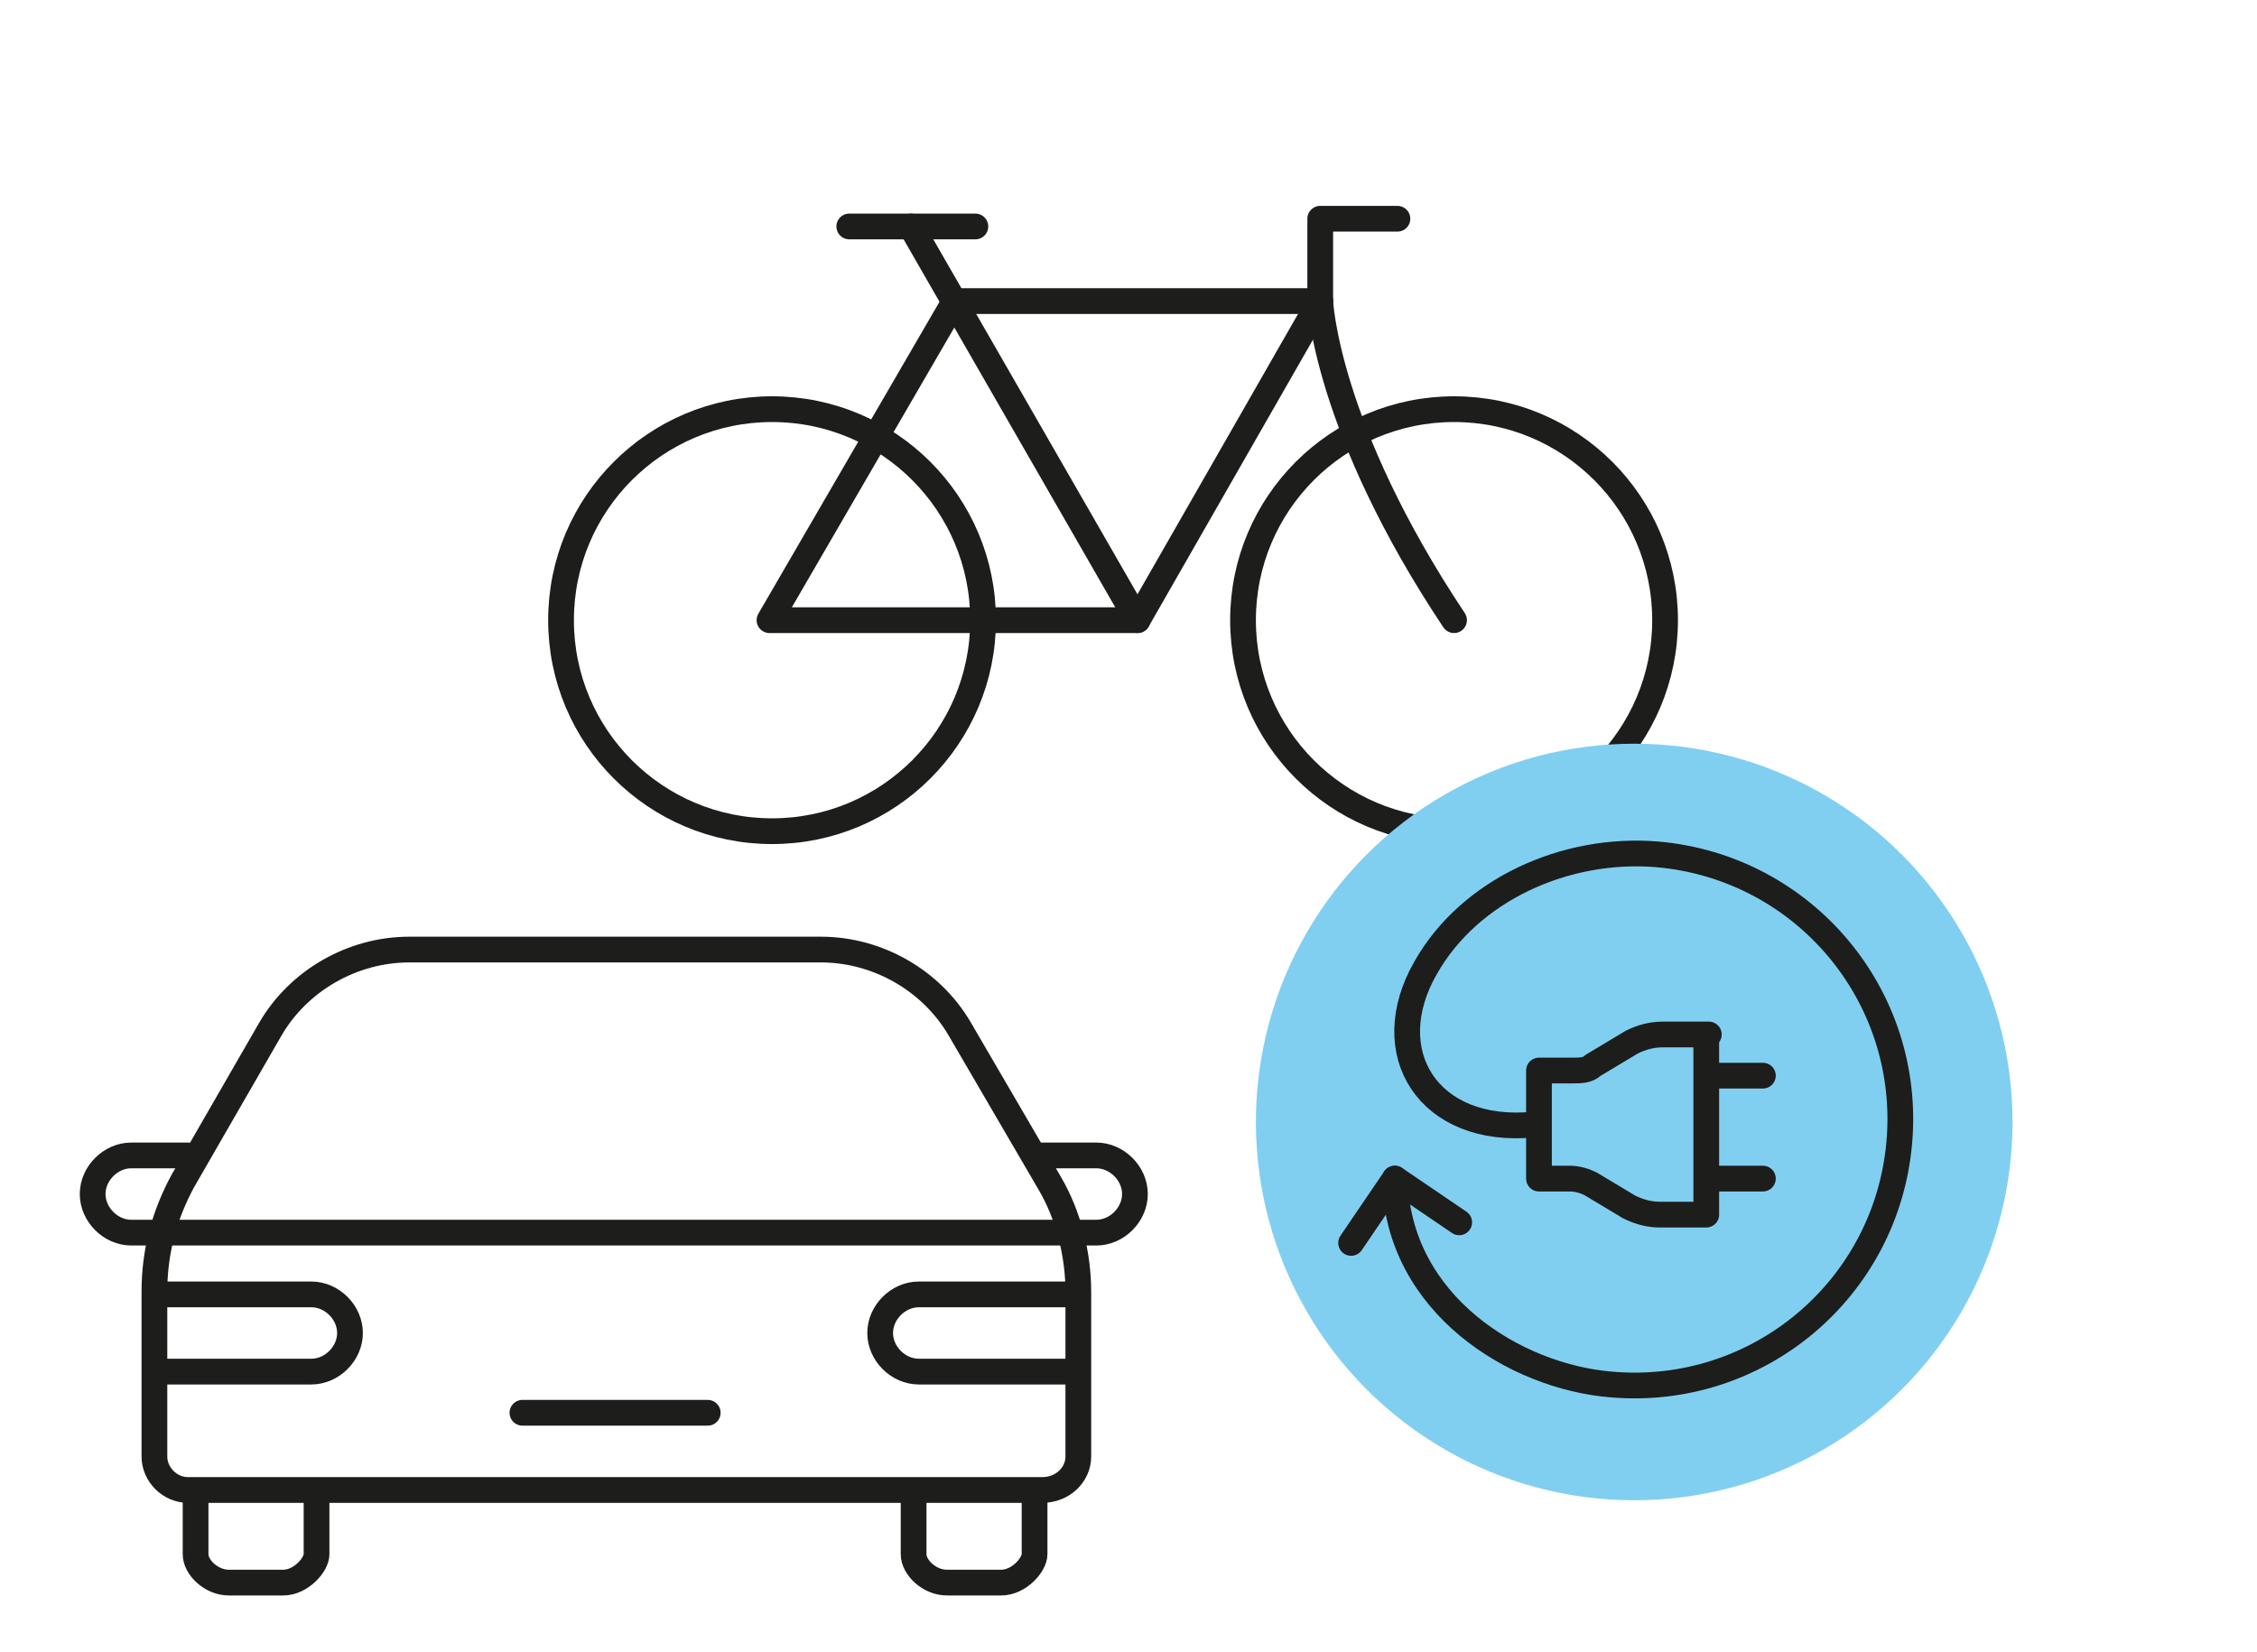
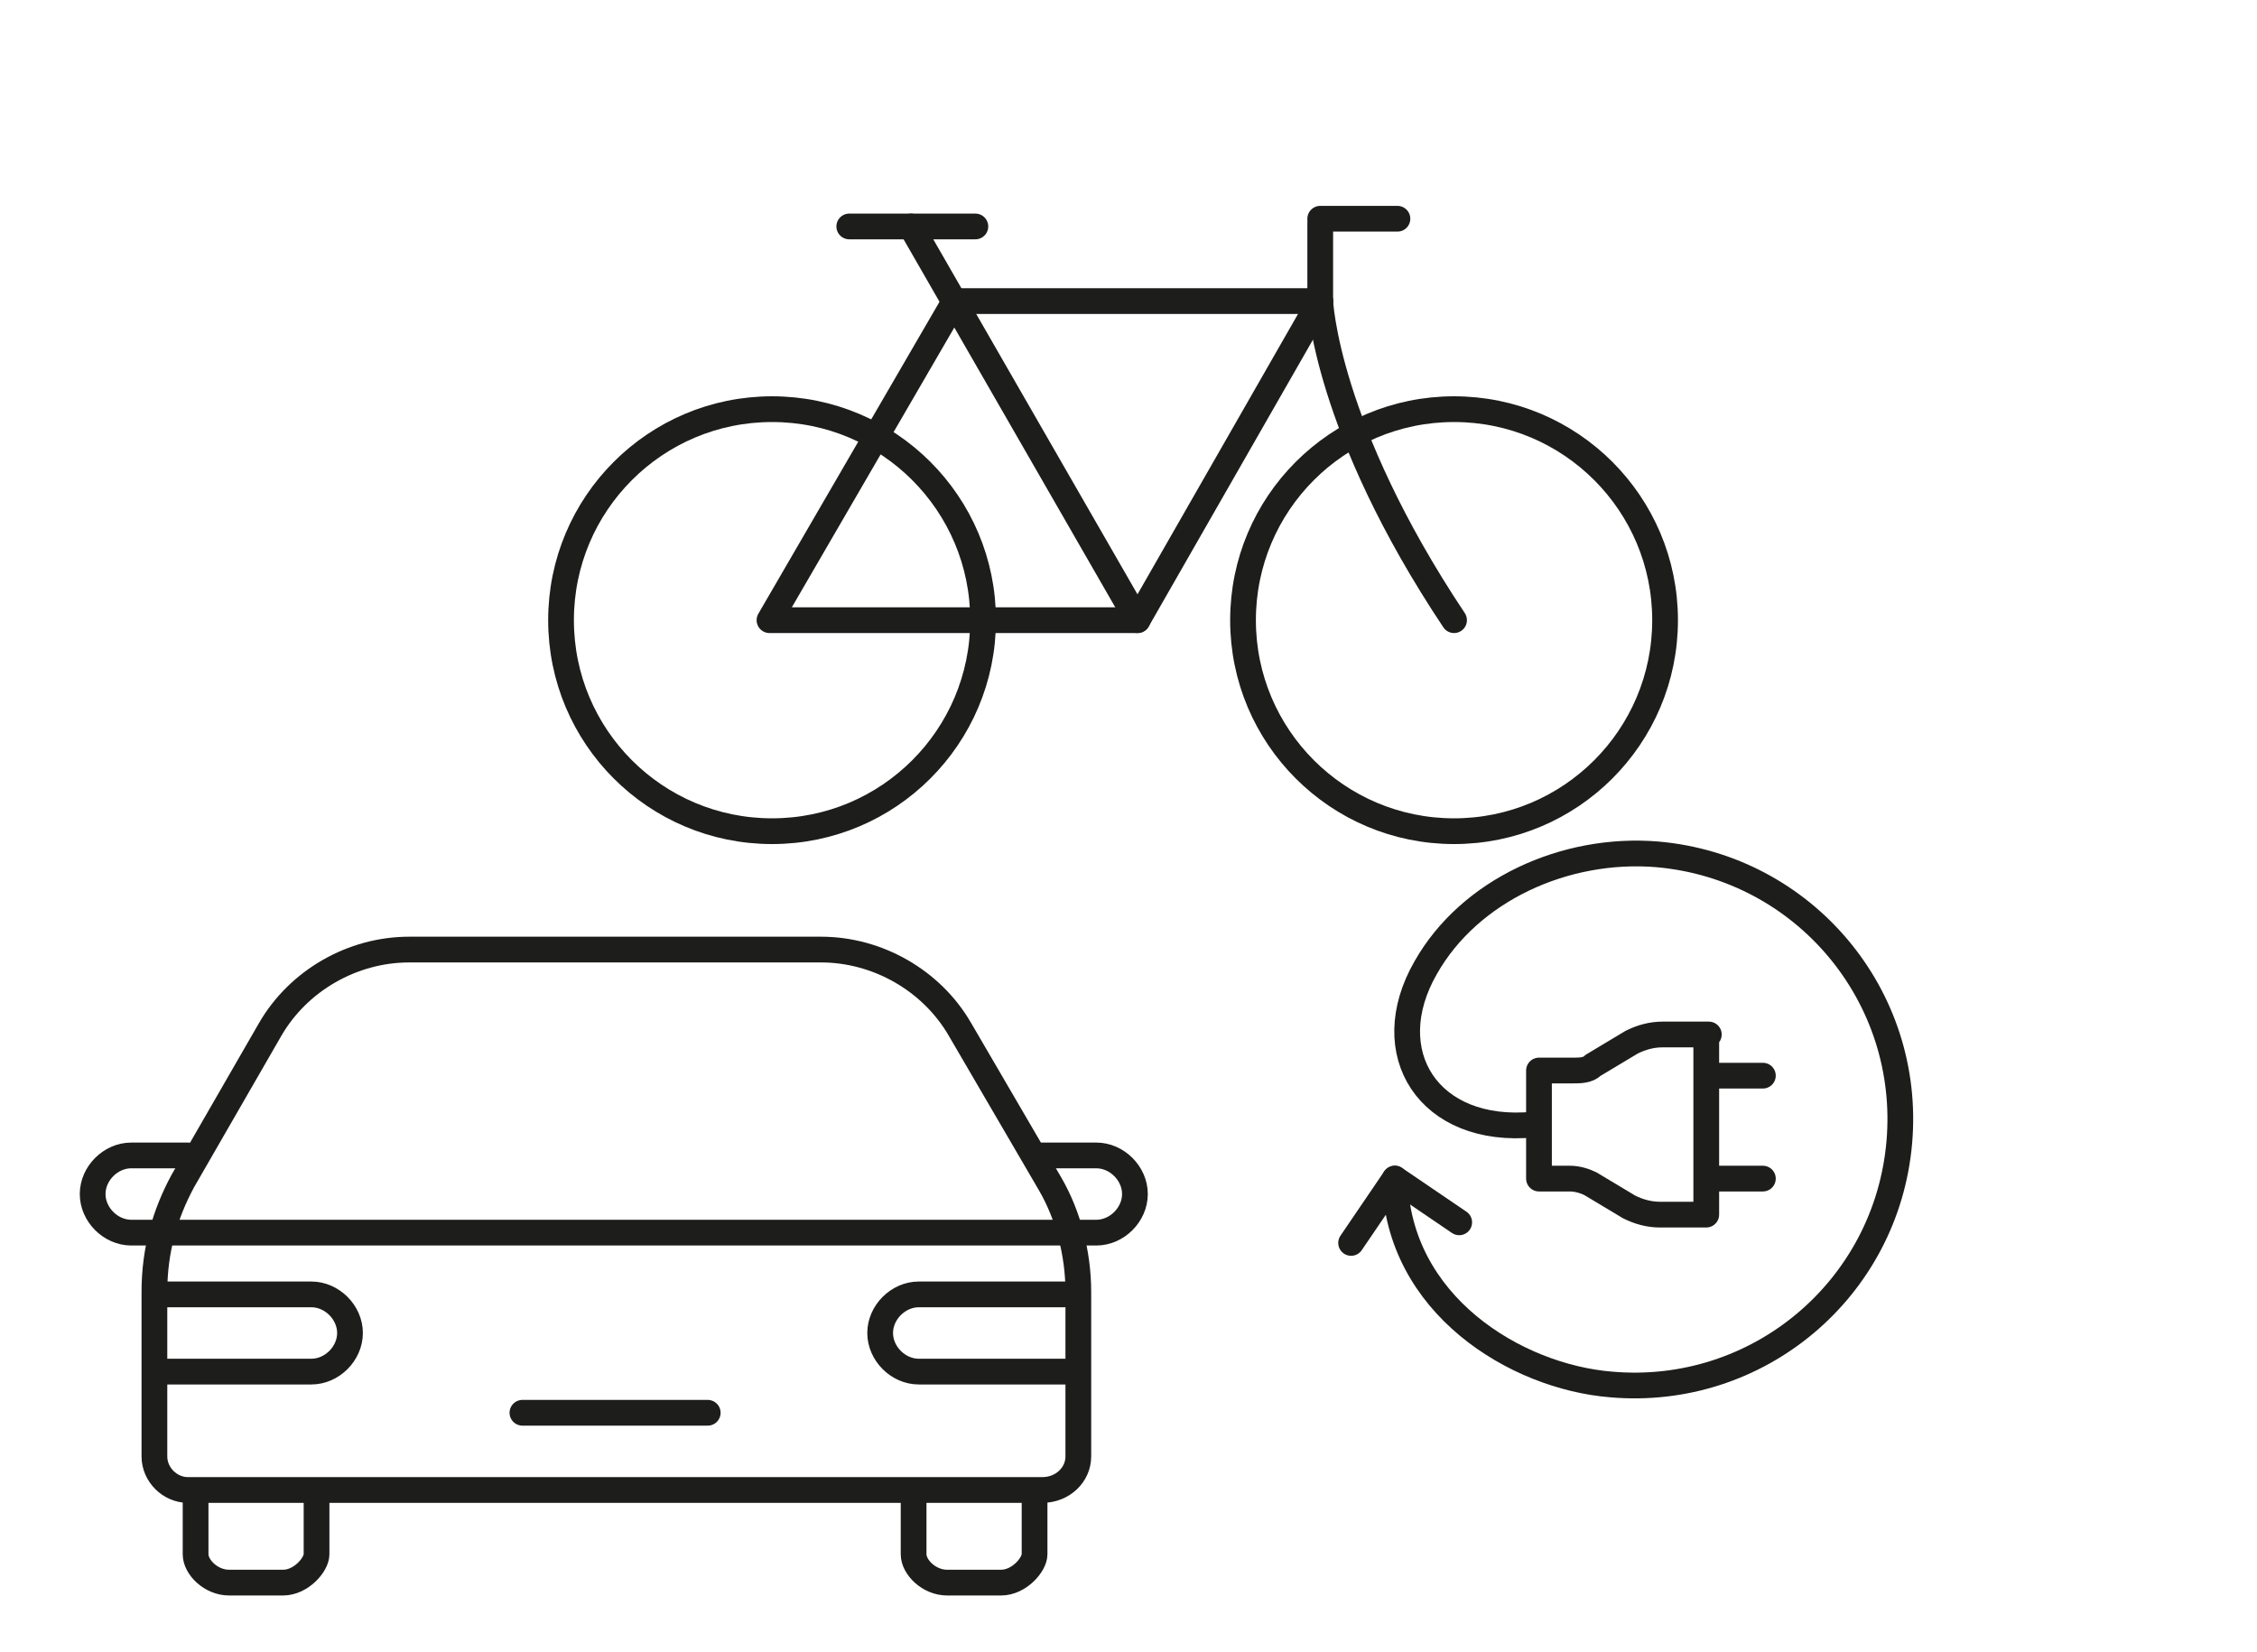
<svg xmlns="http://www.w3.org/2000/svg" version="1.1" x="0px" y="0px" viewBox="0 0 87.7 64.2" style="enable-background:new 0 0 87.7 64.2;" xml:space="preserve">
  <style type="text/css">
	.st0{fill:#82D0F5;stroke:#82D0F5;stroke-linecap:round;stroke-linejoin:round;}
	.st1{fill:none;stroke:#1D1D1B;stroke-linecap:round;stroke-linejoin:round;stroke-miterlimit:10;}
	.st2{fill:none;stroke:#1D1D1B;stroke-linecap:round;stroke-linejoin:round;}
	.st3{fill:#FFFFFF;stroke:#1D1D1B;stroke-linecap:round;stroke-linejoin:round;stroke-miterlimit:10;}
	.st4{fill:#80CFF1;stroke:#80CFF1;stroke-linecap:round;stroke-linejoin:round;}
	.st5{fill:#FFFFFF;stroke:#1D1D1B;stroke-linecap:round;stroke-linejoin:round;}
	.st6{fill:#82D0F5;stroke:#82D0F5;stroke-linecap:square;stroke-linejoin:round;}
	.st7{fill:#FFFFFF;}
	.st8{fill:#80CFF1;}
	.st9{fill:none;stroke:#1D1D1B;stroke-miterlimit:10;}
	.st10{fill:none;}
	.st11{fill:#1D1D1B;stroke:#1D1D1B;stroke-linecap:round;stroke-linejoin:round;}
	.st12{fill:#82D0F5;stroke:#1D1D1B;stroke-linecap:round;stroke-linejoin:round;stroke-miterlimit:10;}
	.st13{fill:#82D0F5;stroke:#1D1D1B;stroke-miterlimit:10;}
	.st14{fill:#FFFFFF;stroke:#1D1D1B;stroke-miterlimit:10;}
	.st15{fill:none;stroke:#1D1D1B;stroke-linecap:round;stroke-miterlimit:10;}
	.st16{fill:#80CFF1;stroke:#80CFF1;stroke-linejoin:round;stroke-miterlimit:10;}
</style>
  <g id="Piktogramme">
</g>
  <g id="Ebene_2">
    <g>
      <g>
        <path class="st2" d="M41.4,50.3h-5.7c-0.8,0-1.5,0.7-1.5,1.5s0.7,1.5,1.5,1.5h5.8" />
        <path class="st2" d="M6.4,50.3h5.7c0.8,0,1.5,0.7,1.5,1.5s-0.7,1.5-1.5,1.5H6.4" />
      </g>
      <g>
        <path class="st2" d="M12.3,58v2.4c0,0.4-0.6,1.1-1.3,1.1H8.9c-0.7,0-1.3-0.6-1.3-1.1V58" />
        <path class="st2" d="M40.2,58v2.4c0,0.4-0.6,1.1-1.3,1.1h-2.1c-0.7,0-1.3-0.6-1.3-1.1V58" />
      </g>
      <path class="st2" d="M41.9,56.6v-6.4c0-1.5-0.4-3-1.1-4.2L37.3,40c-1.1-1.9-3.2-3.1-5.4-3.1h-16c-2.2,0-4.3,1.2-5.4,3.1l-3.4,5.9    C6.4,47.2,6,48.6,6,50.2v6.4c0,0.7,0.6,1.3,1.3,1.3h33.2C41.3,57.9,41.9,57.3,41.9,56.6z" />
      <line class="st2" x1="20.3" y1="54.9" x2="27.5" y2="54.9" />
      <g>
        <path class="st2" d="M7.3,44.9H5.1c-0.8,0-1.5,0.7-1.5,1.5s0.7,1.5,1.5,1.5h37.5c0.8,0,1.5-0.7,1.5-1.5s-0.7-1.5-1.5-1.5h-2.2" />
      </g>
      <g>
        <g>
          <circle class="st2" cx="30" cy="24.1" r="8.2" />
          <circle class="st2" cx="56.5" cy="24.1" r="8.2" />
          <g>
            <polyline class="st2" points="35.4,8.8 44.2,24.1 51.3,11.7      " />
            <polyline class="st2" points="37.1,11.7 29.9,24.1 44.2,24.1      " />
          </g>
          <path class="st2" d="M56.5,24.1c-5-7.5-5.2-12.4-5.2-12.4V8.7" />
          <line class="st2" x1="51.3" y1="8.5" x2="54.3" y2="8.5" />
          <line class="st11" x1="33" y1="8.8" x2="37.9" y2="8.8" />
        </g>
        <line class="st2" x1="51.3" y1="11.7" x2="37.1" y2="11.7" />
      </g>
-       <circle class="st4" cx="63.5" cy="43.6" r="14.2" />
      <path class="st1" d="M68.5,45.8h-1.9 M68.5,41.8h-1.9 M66.4,40.2h-1.8c-0.4,0-0.8,0.1-1.2,0.3l-1.5,0.9c-0.2,0.2-0.5,0.2-0.8,0.2    h-1.3v2v2.2H61c0.3,0,0.6,0.1,0.8,0.2l1.5,0.9c0.4,0.2,0.8,0.3,1.2,0.3h1.8V40.2z" />
      <g>
        <g>
          <path class="st1" d="M54.2,45.8c0.1,4.9,4.7,7.7,8.4,8c5.7,0.5,10.7-3.7,11.2-9.4s-3.7-10.7-9.4-11.2c-3.6-0.3-7.3,1.4-9,4.4      c-1.9,3.3,0.1,6.5,4.2,6.1" />
        </g>
        <g>
          <polyline class="st1" points="52.5,48.3 54.2,45.8 56.7,47.5     " />
        </g>
      </g>
    </g>
  </g>
</svg>